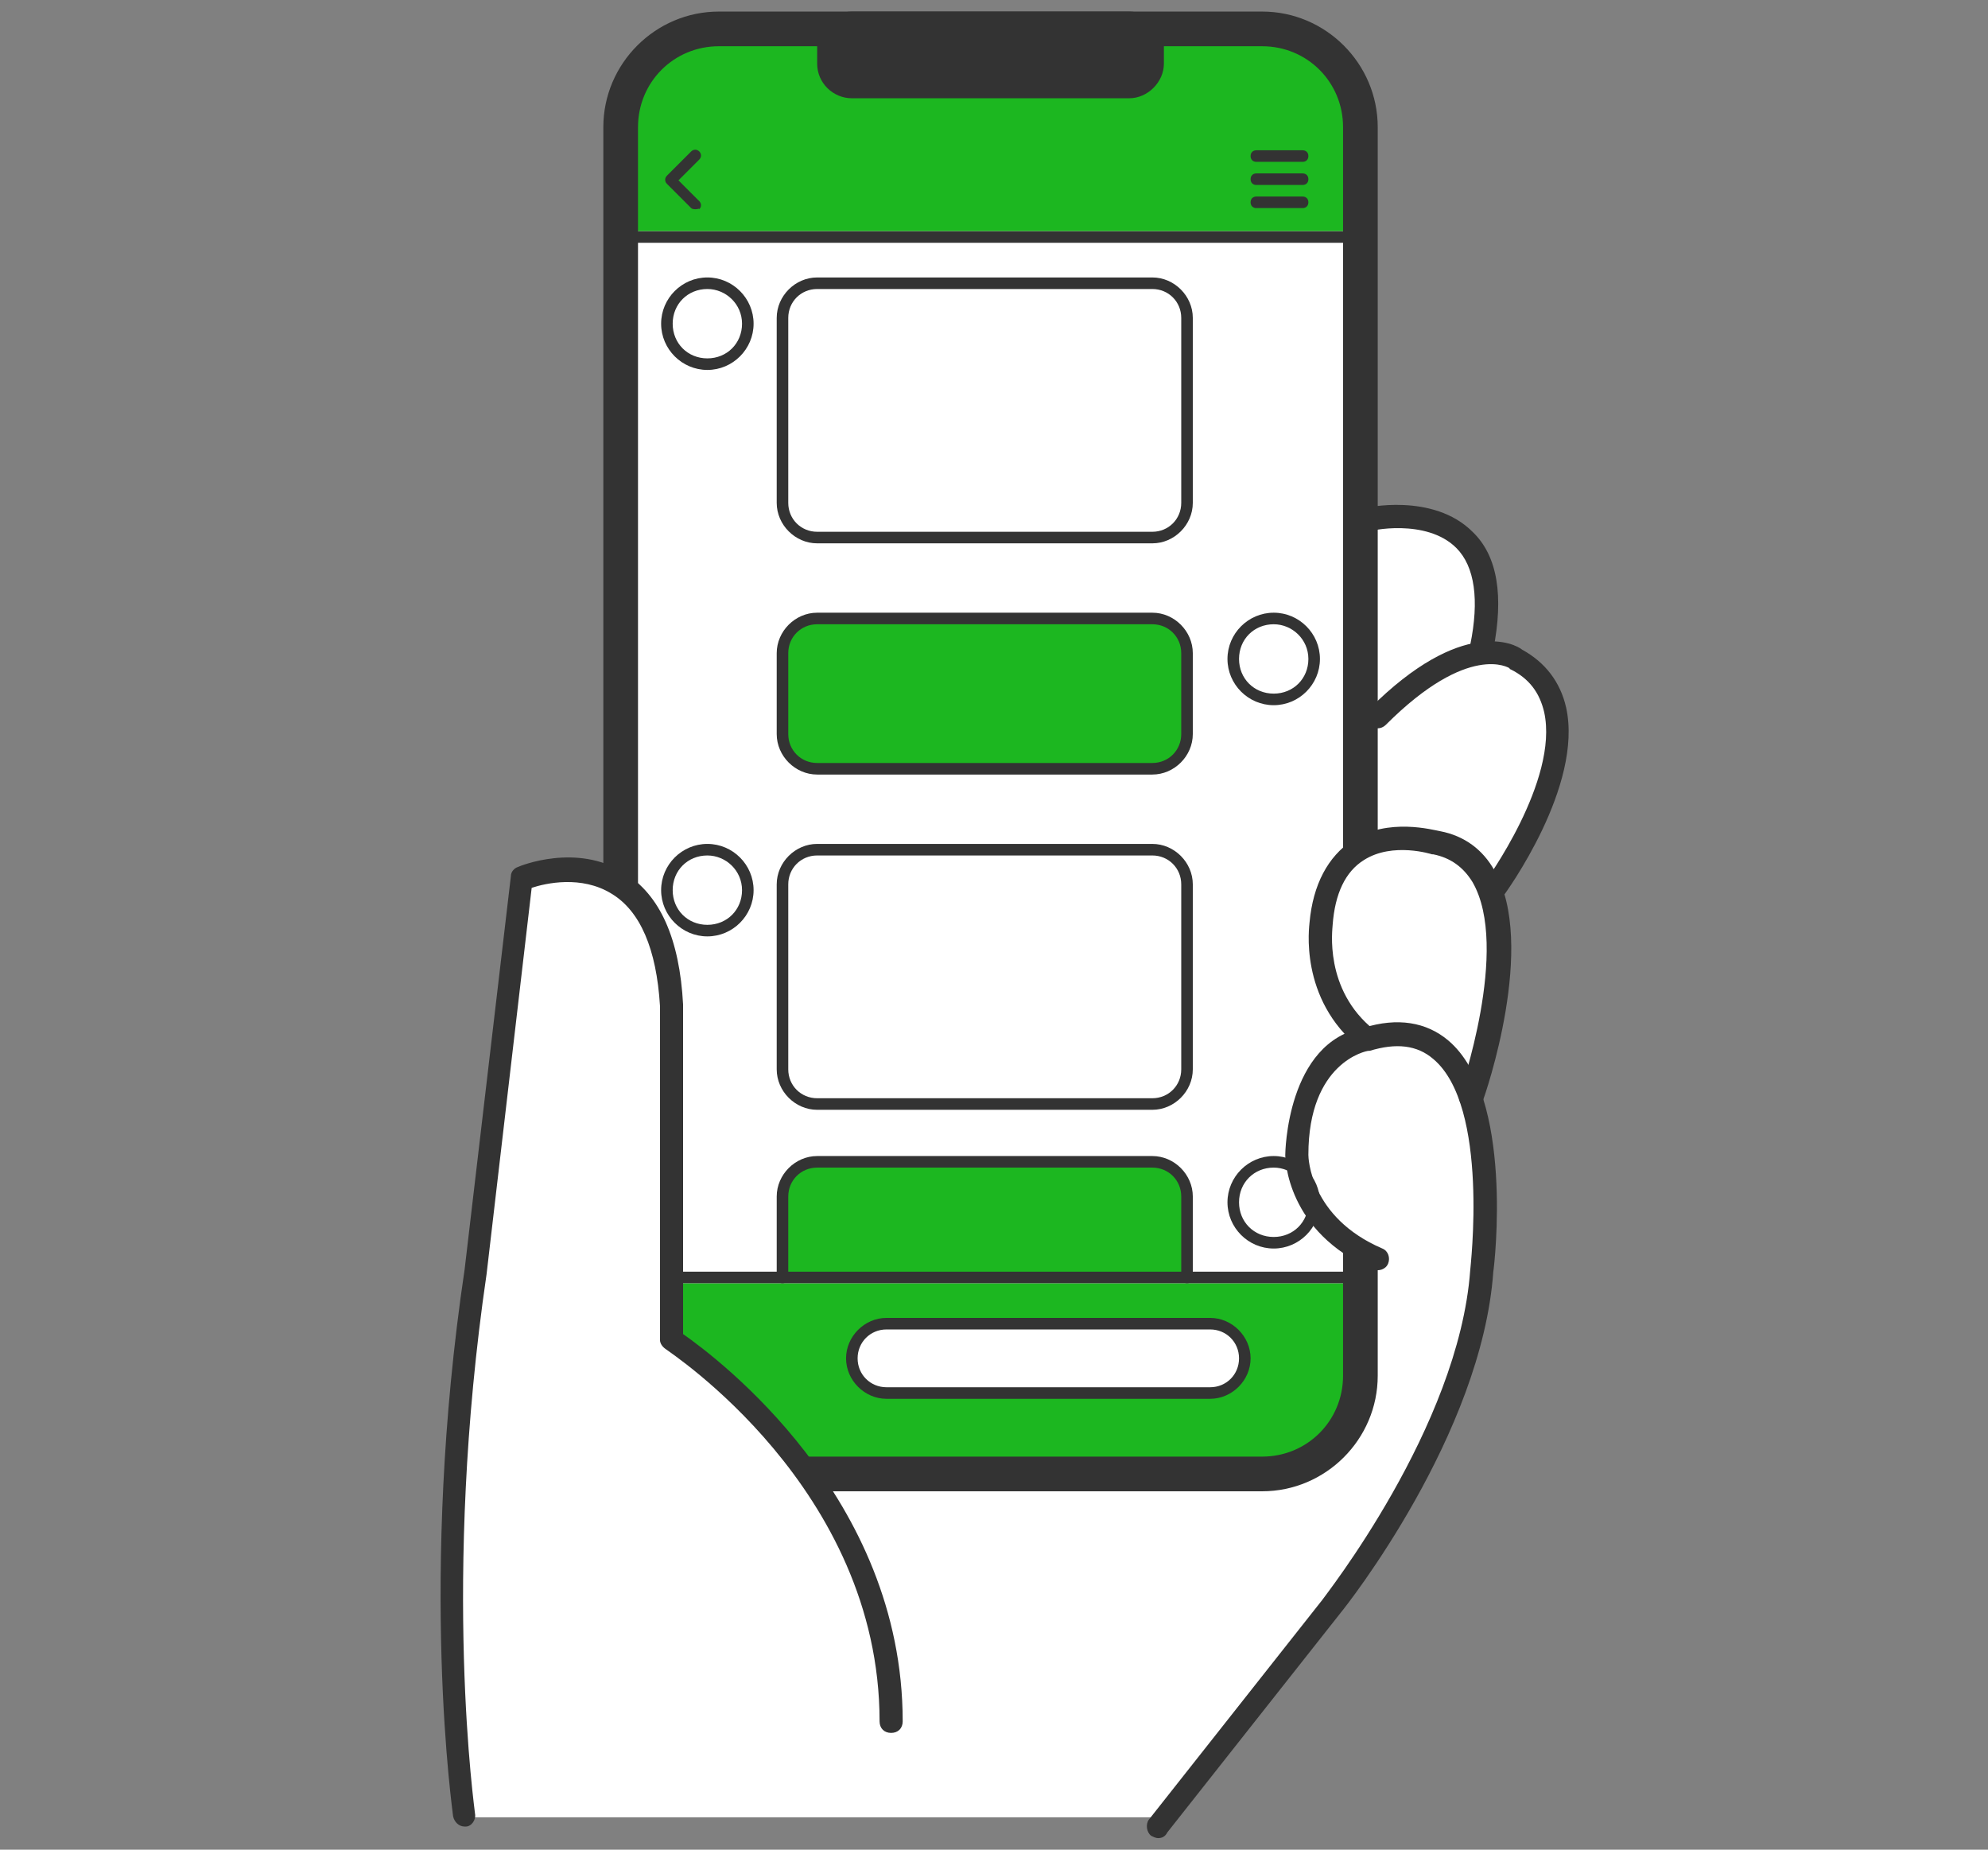
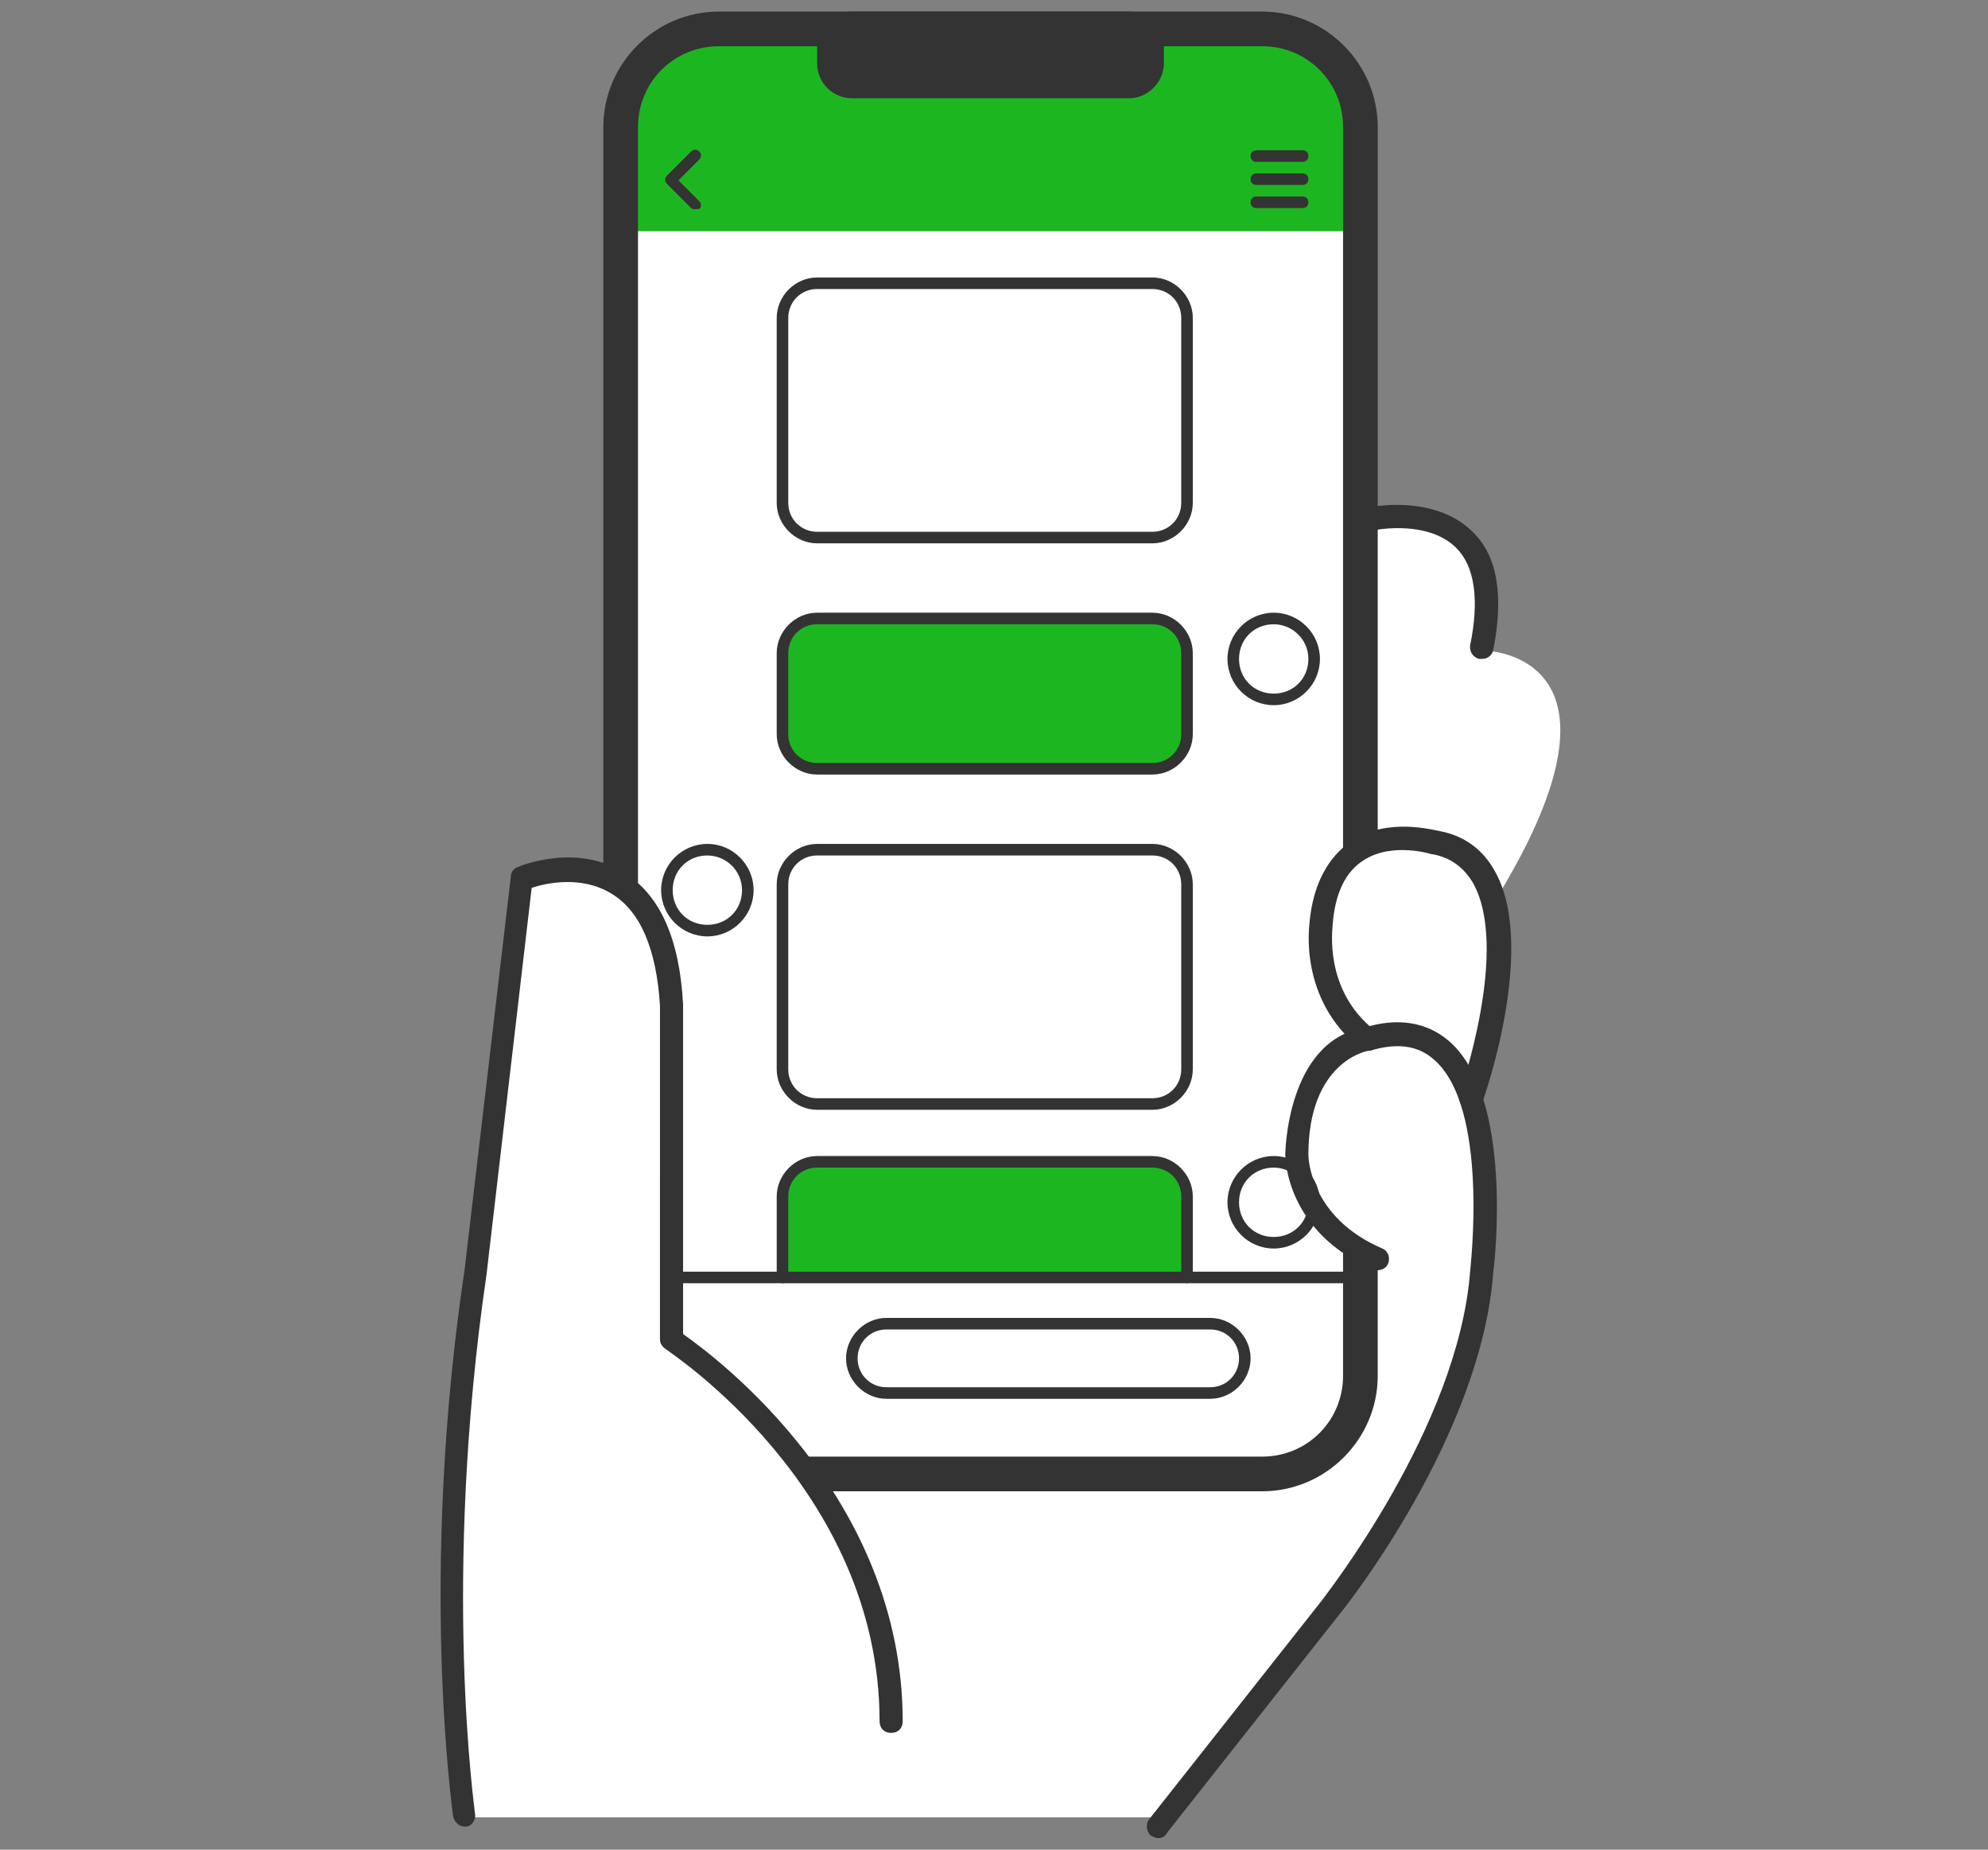
<svg xmlns="http://www.w3.org/2000/svg" version="1.1" id="レイヤー_1" x="0px" y="0px" viewBox="0 0 172 160" style="enable-background:new 0 0 172 160;" xml:space="preserve">
  <rect x="0" y="0" width="172" height="160" fill="#808080" stroke="none" />
  <style type="text/css">
	.st0{fill:#FFFFFF;}
	.st1{fill:#333333;}
	.st2{fill:#1CB720;}
</style>
  <g>
    <path class="st0" d="M101.2,157.2h-61l-1-16.2l1-22l3-31l2-11.5l2.1-1l5.7-0.3L53.2,10l3-4l4-3h50l7,4l0.5,4.8l0.6,33.1   c0,0,12.2-2.2,10.3,11.4c0,0,13.7,0.3,1,21.2c0,0,0.6,8.8-2.4,16.8C127.2,94.4,138.4,116.4,101.2,157.2z" />
    <path class="st1" d="M110.2,108c-2.2,0-4-1.8-4-4s1.8-4,4-4s4,1.8,4,4S112.4,108,110.2,108z M110.2,101c-1.7,0-3,1.3-3,3s1.3,3,3,3   s3-1.3,3-3S111.8,101,110.2,101z" />
-     <polygon class="st2" points="58.2,111 117.2,111 117.2,121 114.2,127 69.7,127 58.2,116  " />
    <polygon class="st2" points="110.7,3 60.7,3 56.2,6 53.2,10.5 53.2,20 117.5,20 117.2,7  " />
-     <path class="st1" d="M129.2,78c-0.2,0-0.4-0.1-0.6-0.2c-0.4-0.3-0.5-1-0.2-1.4c0.1-0.1,6.5-8.9,5.2-14.8c-0.4-1.7-1.3-2.9-2.9-3.7   c0,0-0.1,0-0.1-0.1c0,0-3.5-2.3-10.7,4.9c-0.4,0.4-1,0.4-1.4,0s-0.4-1,0-1.4c8-8,12.6-5.6,13.2-5.1c2,1.1,3.3,2.8,3.8,5   c1.5,6.8-5.2,16-5.5,16.4C129.8,77.9,129.5,78,129.2,78z" />
    <path class="st1" d="M128.2,57c-0.1,0-0.1,0-0.2,0c-0.5-0.1-0.9-0.6-0.8-1.2c0.8-3.9,0.4-6.8-1.2-8.4c-2.6-2.6-7.6-1.5-7.6-1.4   c-0.5,0.1-1.1-0.2-1.2-0.8c-0.1-0.5,0.2-1.1,0.7-1.2c0.2-0.1,6.1-1.4,9.5,2c2.2,2.1,2.7,5.6,1.8,10.2C129.1,56.7,128.7,57,128.2,57   z" />
    <path class="st1" d="M109.2,4c3.9,0,7,3.1,7,7v62.5l3-1.6V11c0-5.5-4.5-10-10-10l0,0h-47c-5.5,0-10,4.5-10,10v64.3l3,1.7V11   c0-3.9,3.1-7,7-7H109.2 M70.6,129h38.6c5.5,0,10-4.5,10-10v-10.5l-3-0.3V119c0,3.9-3.1,7-7,7h-41L70.6,129" />
-     <path class="st1" d="M118.2,21H53.7c-0.3,0-0.5-0.2-0.5-0.5s0.2-0.5,0.5-0.5h64.5c0.3,0,0.5,0.2,0.5,0.5S118.5,21,118.2,21z" />
    <path class="st1" d="M97.7,8.5h-24c-1.6,0-3-1.3-3-3V4c0-1.6,1.3-3,3-3l24,0c1.6,0,3,1.3,3,3v1.5C100.7,7.1,99.3,8.5,97.7,8.5z" />
    <path class="st1" d="M99.7,47h-29c-1.9,0-3.5-1.6-3.5-3.5v-16c0-1.9,1.6-3.5,3.5-3.5h29c1.9,0,3.5,1.6,3.5,3.5v16   C103.2,45.4,101.6,47,99.7,47z M70.7,25c-1.4,0-2.5,1.1-2.5,2.5v16c0,1.4,1.1,2.5,2.5,2.5h29c1.4,0,2.5-1.1,2.5-2.5v-16   c0-1.4-1.1-2.5-2.5-2.5H70.7z" />
    <g>
      <path class="st2" d="M99.7,66.5h-29c-1.7,0-3-1.3-3-3v-7c0-1.7,1.3-3,3-3h29c1.6,0,3,1.3,3,3v7C102.7,65.2,101.3,66.5,99.7,66.5z" />
      <path class="st1" d="M99.7,67h-29c-1.9,0-3.5-1.6-3.5-3.5v-7c0-1.9,1.6-3.5,3.5-3.5h29c1.9,0,3.5,1.6,3.5,3.5v7    C103.2,65.4,101.6,67,99.7,67z M70.7,54c-1.4,0-2.5,1.1-2.5,2.5v7c0,1.4,1.1,2.5,2.5,2.5h29c1.4,0,2.5-1.1,2.5-2.5v-7    c0-1.4-1.1-2.5-2.5-2.5H70.7z" />
    </g>
    <g>
      <path class="st2" d="M67.7,110.5v-7c0-1.7,1.3-3,3-3h29c1.6,0,3,1.3,3,3v7" />
      <path class="st1" d="M102.7,111c-0.3,0-0.5-0.2-0.5-0.5v-7c0-1.4-1.1-2.5-2.5-2.5h-29c-1.4,0-2.5,1.1-2.5,2.5v7    c0,0.3-0.2,0.5-0.5,0.5s-0.5-0.2-0.5-0.5v-7c0-1.9,1.6-3.5,3.5-3.5h29c1.9,0,3.5,1.6,3.5,3.5v7C103.2,110.8,103,111,102.7,111z" />
    </g>
-     <path class="st1" d="M61.2,32c-2.2,0-4-1.8-4-4s1.8-4,4-4s4,1.8,4,4S63.4,32,61.2,32z M61.2,25c-1.7,0-3,1.3-3,3s1.3,3,3,3   s3-1.3,3-3S62.8,25,61.2,25z" />
    <path class="st1" d="M99.7,96h-29c-1.9,0-3.5-1.6-3.5-3.5v-16c0-1.9,1.6-3.5,3.5-3.5h29c1.9,0,3.5,1.6,3.5,3.5v16   C103.2,94.4,101.6,96,99.7,96z M70.7,74c-1.4,0-2.5,1.1-2.5,2.5v16c0,1.4,1.1,2.5,2.5,2.5h29c1.4,0,2.5-1.1,2.5-2.5v-16   c0-1.4-1.1-2.5-2.5-2.5H70.7z" />
    <path class="st1" d="M61.2,81c-2.2,0-4-1.8-4-4s1.8-4,4-4s4,1.8,4,4S63.4,81,61.2,81z M61.2,74c-1.7,0-3,1.3-3,3s1.3,3,3,3   s3-1.3,3-3S62.8,74,61.2,74z" />
    <path class="st1" d="M110.2,61c-2.2,0-4-1.8-4-4s1.8-4,4-4s4,1.8,4,4S112.4,61,110.2,61z M110.2,54c-1.7,0-3,1.3-3,3s1.3,3,3,3   s3-1.3,3-3S111.8,54,110.2,54z" />
    <g>
      <path class="st0" d="M104.7,120.5c1.7,0,3-1.3,3-3s-1.3-3-3-3h-28c-1.7,0-3,1.3-3,3s1.3,3,3,3H104.7z" />
      <path class="st1" d="M104.7,121h-28c-1.9,0-3.5-1.6-3.5-3.5s1.6-3.5,3.5-3.5h28c1.9,0,3.5,1.6,3.5,3.5S106.6,121,104.7,121z     M76.7,115c-1.4,0-2.5,1.1-2.5,2.5s1.1,2.5,2.5,2.5h28c1.4,0,2.5-1.1,2.5-2.5s-1.1-2.5-2.5-2.5H76.7z" />
    </g>
    <path class="st1" d="M60.2,18.1c-0.1,0-0.3,0-0.4-0.1l-2.1-2.1c-0.2-0.2-0.2-0.5,0-0.7l2.1-2.1c0.2-0.2,0.5-0.2,0.7,0   s0.2,0.5,0,0.7l-1.8,1.8l1.8,1.8c0.2,0.2,0.2,0.5,0,0.7C60.5,18,60.4,18.1,60.2,18.1z" />
    <path class="st1" d="M112.7,14h-4c-0.3,0-0.5-0.2-0.5-0.5s0.2-0.5,0.5-0.5h4c0.3,0,0.5,0.2,0.5,0.5S113,14,112.7,14z" />
    <path class="st1" d="M112.7,16h-4c-0.3,0-0.5-0.2-0.5-0.5s0.2-0.5,0.5-0.5h4c0.3,0,0.5,0.2,0.5,0.5S113,16,112.7,16z" />
    <path class="st1" d="M112.7,18h-4c-0.3,0-0.5-0.2-0.5-0.5s0.2-0.5,0.5-0.5h4c0.3,0,0.5,0.2,0.5,0.5S113,18,112.7,18z" />
    <path class="st1" d="M118.2,111H58.7c-0.3,0-0.5-0.2-0.5-0.5s0.2-0.5,0.5-0.5h59.5c0.3,0,0.5,0.2,0.5,0.5S118.5,111,118.2,111z" />
    <path class="st1" d="M40.2,158c-0.5,0-0.9-0.4-1-0.9c0-0.2-3-20.5,1-47.3l4-34c0-0.4,0.3-0.7,0.6-0.8c0.2-0.1,5.1-2.1,9.2,0.5   c3.1,1.9,4.8,5.7,5.1,11.4l0,28.5c3,2.1,19,14.1,19,33.5c0,0.6-0.4,1-1,1s-1-0.4-1-1c0-20.2-18.3-32-18.5-32.2   c-0.3-0.2-0.5-0.5-0.5-0.8V87c-0.3-4.9-1.7-8.2-4.2-9.7c-2.6-1.6-5.7-0.9-6.9-0.5l-3.9,33.4c-3.9,26.6-1,46.5-1,46.7   c0.1,0.5-0.3,1.1-0.8,1.1C40.3,158,40.2,158,40.2,158z" />
    <path class="st1" d="M100.2,159c-0.2,0-0.4-0.1-0.6-0.2c-0.4-0.3-0.5-1-0.2-1.4l15-19c0.1-0.2,11.8-14.9,12.8-28.5   c0-0.2,1.7-14.2-3.2-18.3c-1.4-1.2-3.2-1.4-5.5-0.7c0,0-0.1,0-0.1,0c-0.2,0-5.2,1-5.2,9c0,0.2,0.1,5.4,6.4,8.1   c0.5,0.2,0.7,0.8,0.5,1.3c-0.2,0.5-0.8,0.7-1.3,0.5c-7.5-3.2-7.6-9.6-7.6-9.9c0-0.1,0.1-9.8,6.8-11c2.9-0.9,5.4-0.5,7.3,1.1   c5.7,4.8,4,19.4,3.9,20c-1,14.1-12.7,28.9-13.2,29.5l-15,19C100.8,158.9,100.5,159,100.2,159z" />
    <path class="st1" d="M127.2,96c-0.1,0-0.2,0-0.3-0.1c-0.5-0.2-0.8-0.8-0.6-1.3c0-0.1,4.4-12.6,1.1-18.3c-0.8-1.3-1.9-2.1-3.4-2.4   c0,0-0.1,0-0.1,0c0,0-3.4-1.1-5.9,0.5c-1.6,1-2.5,2.9-2.7,5.6c0,0.3-0.8,5.6,3.6,9.1c0.4,0.3,0.5,1,0.2,1.4c-0.3,0.4-1,0.5-1.4,0.2   c-5.4-4.3-4.4-10.7-4.4-10.9c0.3-3.3,1.6-5.7,3.7-7.1c3.1-2,7-0.9,7.6-0.8c2.1,0.4,3.7,1.6,4.7,3.4c3.7,6.4-0.8,19.4-1,19.9   C128,95.7,127.6,96,127.2,96z" />
  </g>
</svg>